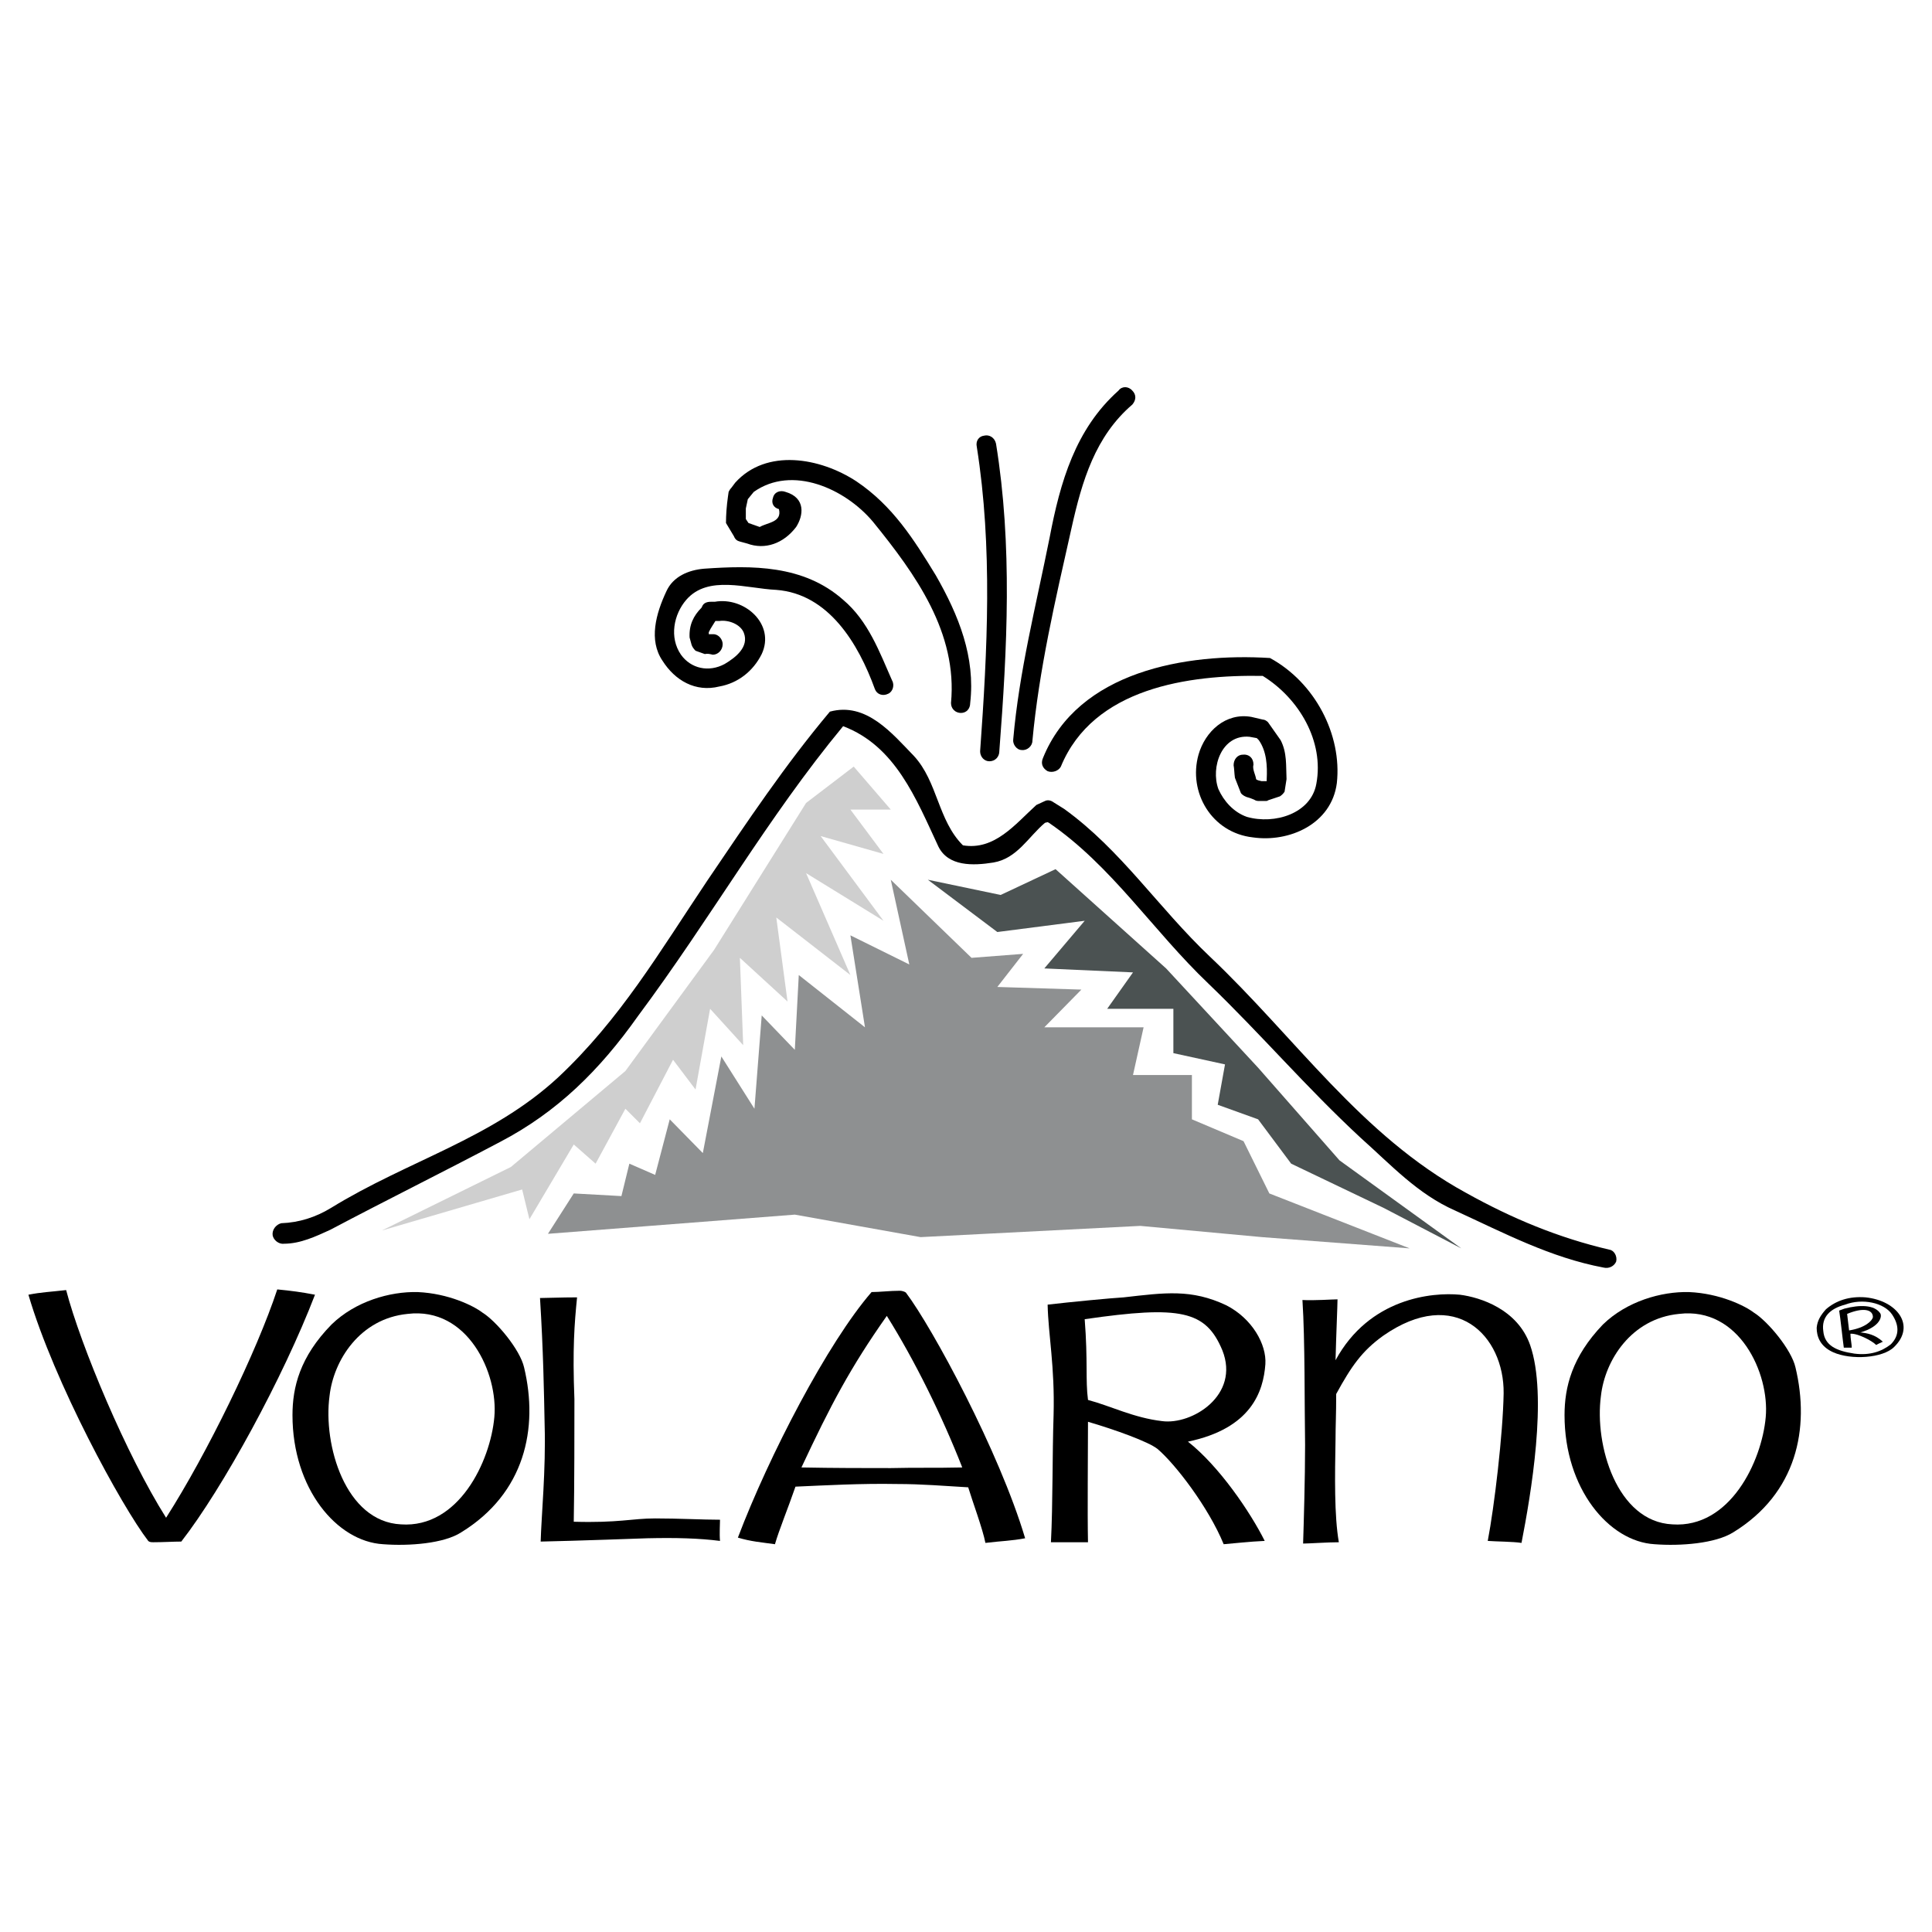
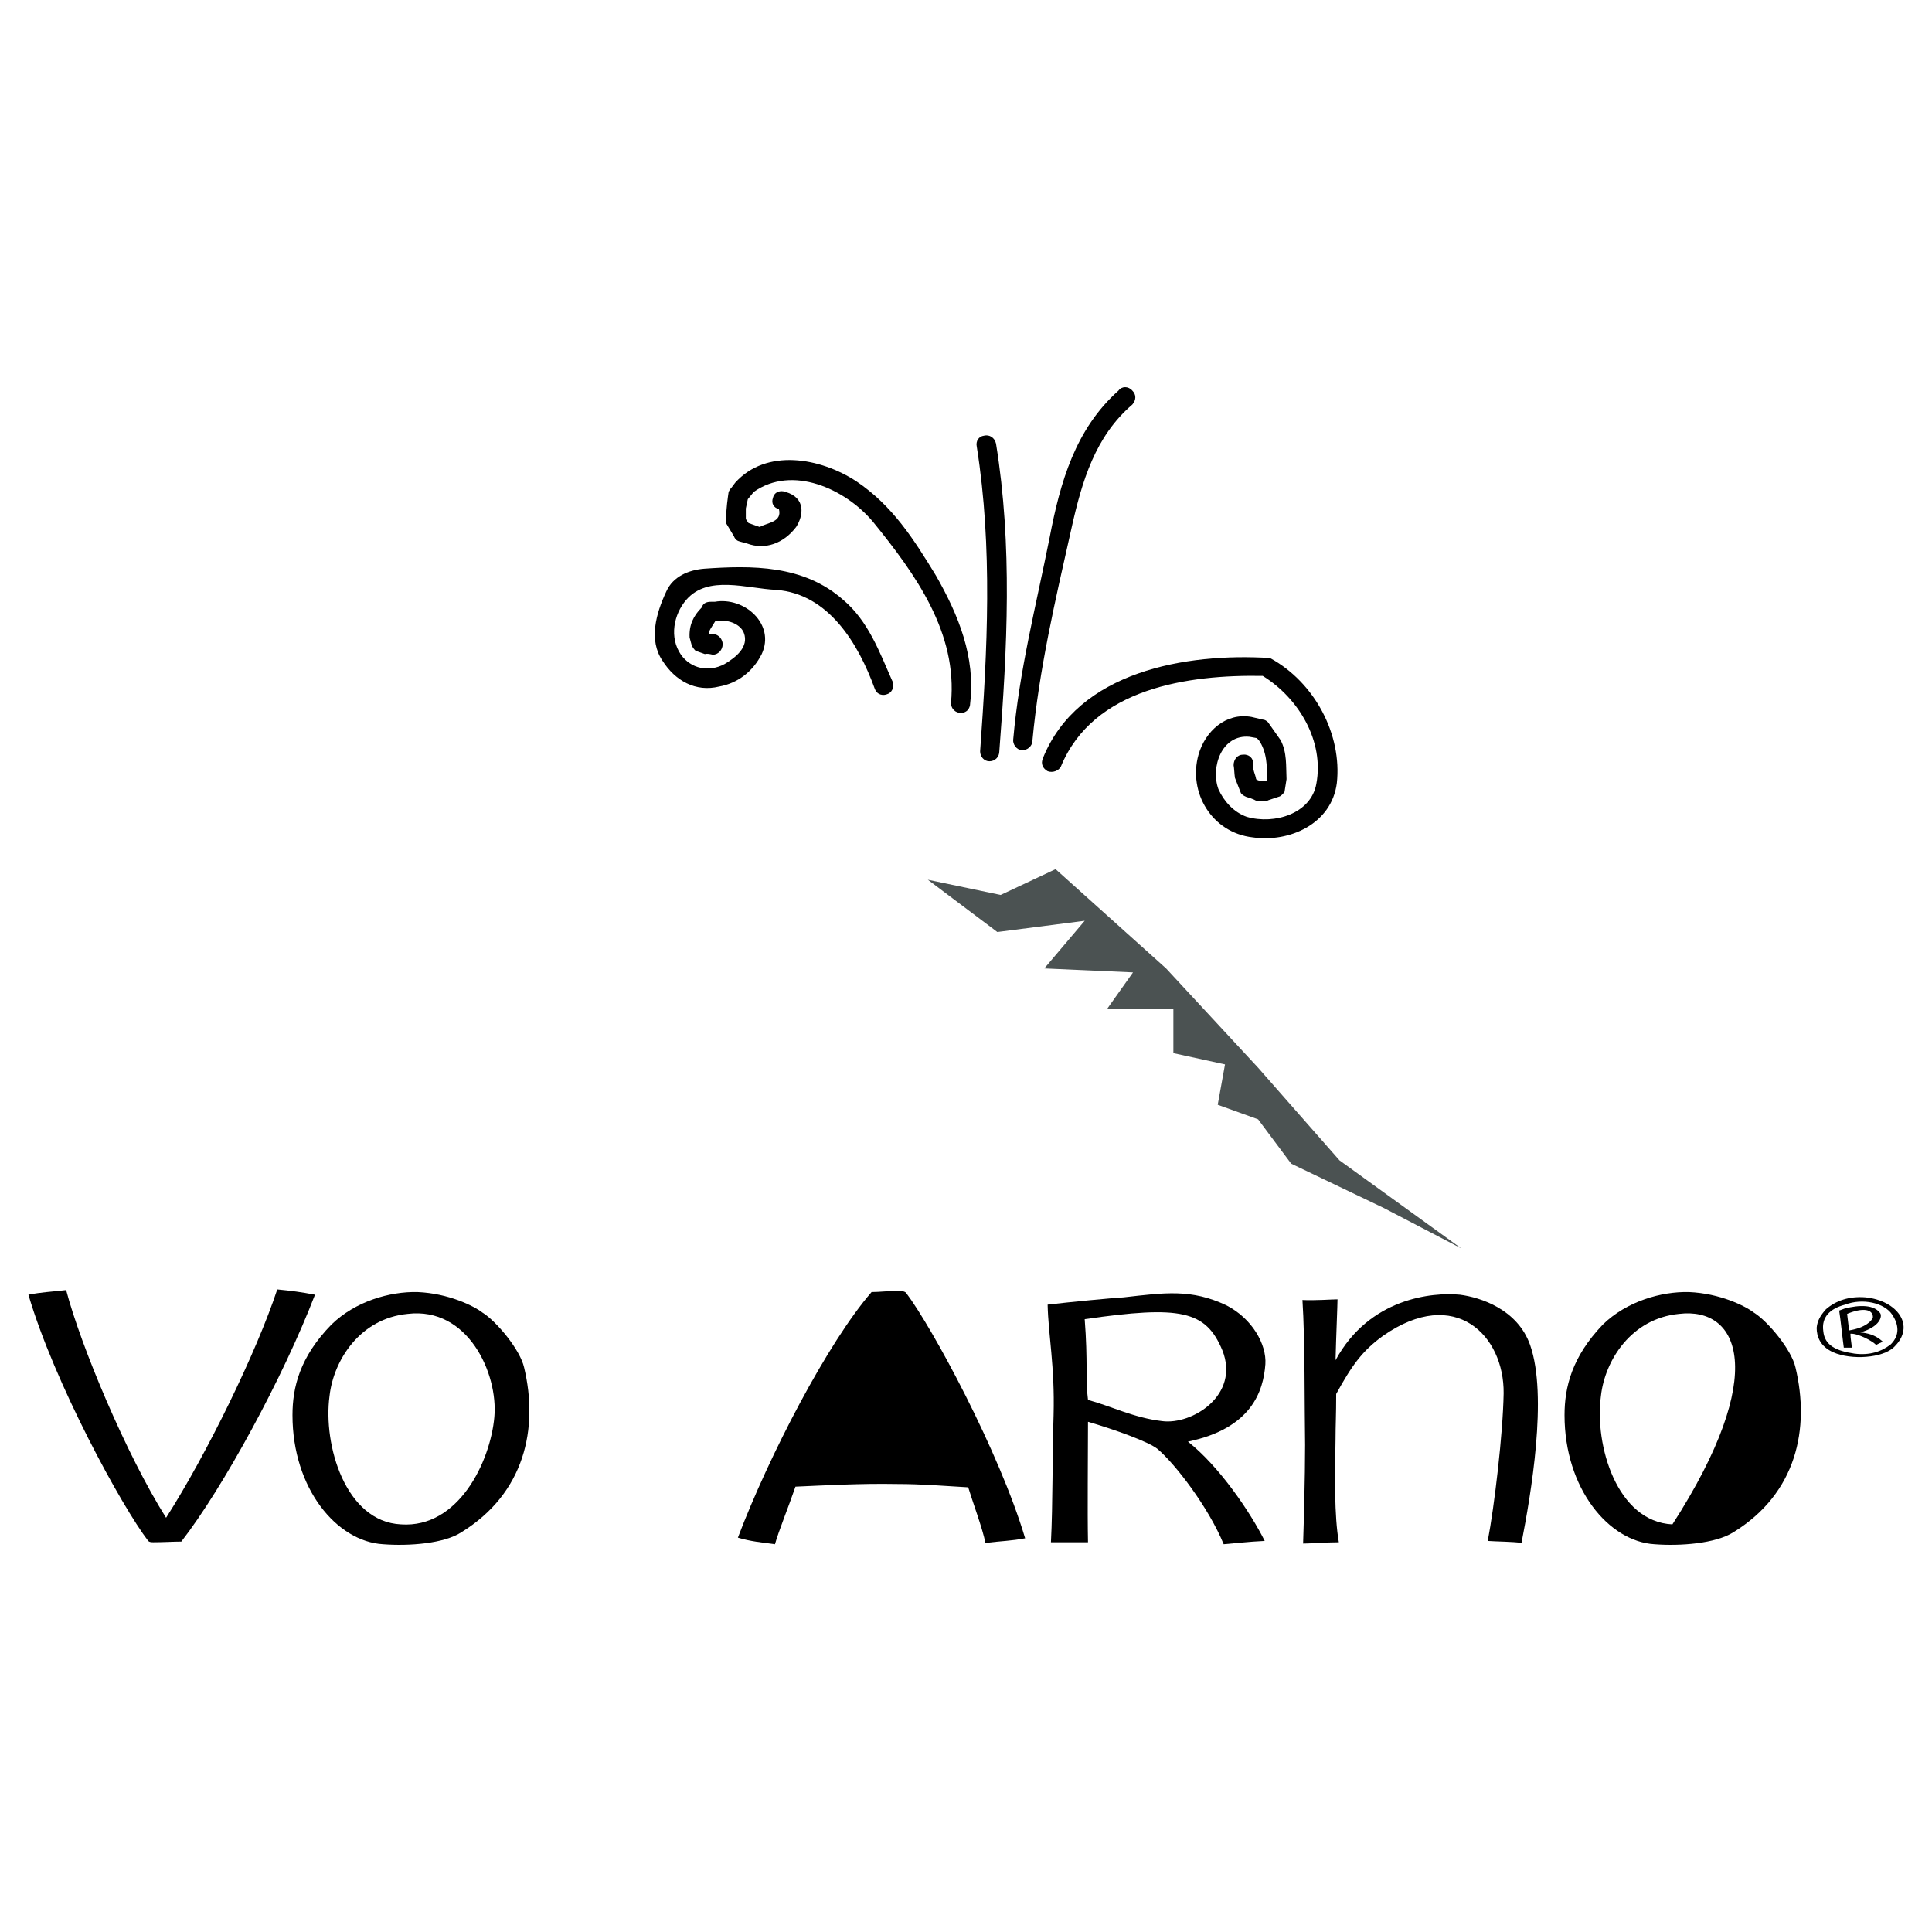
<svg xmlns="http://www.w3.org/2000/svg" version="1.0" id="Layer_1" x="0px" y="0px" width="192.756px" height="192.756px" viewBox="0 0 192.756 192.756" enable-background="new 0 0 192.756 192.756" xml:space="preserve">
  <g>
    <polygon fill-rule="evenodd" clip-rule="evenodd" fill="#FFFFFF" points="0,0 192.756,0 192.756,192.756 0,192.756 0,0  " />
    <path fill-rule="evenodd" clip-rule="evenodd" d="M18.088,153.803c-0.792,0-1.783,0.066-2.773,0.066c-0.198,0-0.396,0-0.528-0.133   c-2.642-3.434-9.376-15.781-11.952-24.562c1.387-0.266,2.047-0.266,3.764-0.463c1.452,5.547,6.009,16.441,9.971,22.715   c4.094-6.404,9.046-16.574,11.093-22.781c1.387,0.133,2.377,0.264,3.764,0.529C28.257,137.428,22.248,148.455,18.088,153.803   L18.088,153.803z" />
    <path fill-rule="evenodd" clip-rule="evenodd" d="M46.019,152.879c-1.717,1.121-5.216,1.387-7.792,1.188   c-4.622-0.264-9.046-5.547-9.046-12.875c0-2.773,0.727-5.811,3.896-9.047c2.377-2.311,5.811-3.301,8.583-3.236   c3.104,0.133,5.613,1.387,6.471,2.047c1.387,0.859,3.764,3.699,4.16,5.482C53.745,142.512,52.358,148.982,46.019,152.879   L46.019,152.879z" />
    <path fill-rule="evenodd" clip-rule="evenodd" fill="#FFFFFF" d="M40.67,131.088c-4.754,0.463-7.396,4.623-7.792,8.188   c-0.661,4.887,1.585,12.547,7.131,12.811c5.745,0.396,8.914-6.273,9.311-10.697C49.717,137.031,46.679,130.361,40.67,131.088   L40.67,131.088z" />
-     <path fill-rule="evenodd" clip-rule="evenodd" d="M64.574,153.473c0,0-7.263,0.264-10.631,0.33   c0.066-2.51,0.528-7.197,0.396-11.621c-0.066-3.303-0.132-7.396-0.462-12.678c0.594,0,2.179-0.066,3.697-0.066   c-0.264,2.641-0.462,5.15-0.264,10.168c0,2.707,0,8.783-0.066,12.217c4.49,0.131,5.811-0.33,8.122-0.33   c2.377,0,4.754,0.131,6.471,0.131c0,0.199-0.066,1.52,0,2.113C69.724,153.473,67.479,153.406,64.574,153.473L64.574,153.473z" />
    <path fill-rule="evenodd" clip-rule="evenodd" d="M98.315,153.936c-0.265-1.387-1.321-4.227-1.717-5.547   c-2.377-0.133-4.556-0.33-7.131-0.33c-3.565-0.066-7.065,0.131-10.103,0.264c-0.727,2.113-1.651,4.357-2.047,5.744   c-1.386-0.197-2.377-0.264-3.697-0.66c3.104-8.188,8.98-19.479,13.338-24.498c0.792,0,1.849-0.131,2.84-0.131   c0.132,0,0.462,0.066,0.594,0.197c2.642,3.5,9.311,15.848,11.886,24.498C100.891,153.736,99.966,153.736,98.315,153.936   L98.315,153.936z" />
-     <path fill-rule="evenodd" clip-rule="evenodd" fill="#FFFFFF" d="M88.477,131.287c-3.632,5.15-5.613,8.914-8.518,15.121   c3.301,0.064,6.339,0.064,8.914,0.064c2.641-0.064,4.358,0,7.131-0.064C93.958,141.191,91.25,135.711,88.477,131.287   L88.477,131.287z" />
    <path fill-rule="evenodd" clip-rule="evenodd" d="M118.521,143.832c3.104,2.443,6.207,7,7.66,9.904   c-1.52,0.066-3.235,0.264-4.094,0.33c-1.52-3.697-4.82-7.99-6.604-9.508c-0.925-0.727-4.226-1.916-6.934-2.707   c0,3.434-0.065,8.848,0,12.018c-1.32,0-2.311,0-3.697,0c0.198-3.83,0.132-8.783,0.264-12.678c0.132-4.887-0.528-7.99-0.594-11.027   c2.245-0.264,6.404-0.66,7.593-0.727c4.095-0.463,6.735-0.859,10.235,0.793c2.575,1.32,4.028,3.895,3.896,5.877   C126.048,138.814,124.859,142.512,118.521,143.832L118.521,143.832z" />
    <path fill-rule="evenodd" clip-rule="evenodd" fill="#FFFFFF" d="M108.22,131.617c0.33,4.225,0.066,6.074,0.33,8.055   c2.245,0.594,4.557,1.783,7.396,2.113c2.972,0.396,7.792-2.576,6.009-7.064C120.304,130.758,117.794,130.23,108.22,131.617   L108.22,131.617z" />
    <path fill-rule="evenodd" clip-rule="evenodd" d="M151.801,153.936c-0.858-0.133-2.51-0.133-3.368-0.199   c0.66-3.434,1.519-10.697,1.585-14.725c0.066-5.744-4.82-10.764-12.018-5.744c-2.113,1.518-3.17,3.037-4.688,5.811   c0,2.113-0.065,3.104-0.065,4.49c-0.066,3.697-0.133,7.66,0.33,10.301c-1.123,0-2.972,0.131-3.566,0.131   c0.066-2.111,0.198-6.471,0.198-9.838c-0.065-3.896,0-10.434-0.264-14.461c1.188,0.066,2.971-0.066,3.499-0.066   c0,0.596-0.132,3.5-0.197,6.076c3.367-6.207,9.641-6.803,12.413-6.537c2.047,0.264,5.745,1.453,7,5.018   C154.441,139.275,152.725,149.18,151.801,153.936L151.801,153.936z" />
    <path fill-rule="evenodd" clip-rule="evenodd" d="M172.93,152.879c-1.782,1.121-5.282,1.387-7.857,1.188   c-4.556-0.264-8.979-5.547-8.979-12.875c0-2.773,0.726-5.811,3.829-9.047c2.378-2.311,5.812-3.301,8.584-3.236   c3.104,0.133,5.613,1.387,6.472,2.047c1.387,0.859,3.764,3.699,4.159,5.482C180.59,142.512,179.27,148.982,172.93,152.879   L172.93,152.879z" />
-     <path fill-rule="evenodd" clip-rule="evenodd" fill="#FFFFFF" d="M167.516,131.088c-4.754,0.463-7.396,4.623-7.791,8.188   c-0.661,4.887,1.584,12.547,7.131,12.811c5.745,0.396,8.914-6.273,9.311-10.697C176.562,137.031,173.524,130.361,167.516,131.088   L167.516,131.088z" />
-     <path fill-rule="evenodd" clip-rule="evenodd" d="M160.582,124.684c-5.084-1.189-9.706-3.104-14.328-5.68   c-10.499-5.744-16.97-15.451-25.554-23.572c-5.151-4.886-8.849-10.631-14.527-14.725l-1.057-0.66   c-0.264-0.198-0.594-0.264-0.858-0.132l-0.858,0.396c-2.112,1.915-4.16,4.556-7.329,4.028c-2.509-2.509-2.509-6.339-4.886-8.914   C89.005,73.179,86.43,70.01,82.798,71c-4.49,5.349-8.188,10.896-12.216,16.838c-4.82,7.197-8.716,13.867-14.923,19.677   c-6.669,6.141-14.923,8.254-22.649,13.008c-1.519,0.924-3.169,1.453-4.952,1.518c-0.528,0.133-0.924,0.66-0.858,1.189   c0.066,0.463,0.594,0.924,1.123,0.857c1.65,0,3.169-0.725,4.622-1.387c5.745-3.037,11.225-5.744,16.97-8.781   c5.679-2.971,9.905-7.131,13.735-12.545c7.329-9.839,12.876-19.744,20.469-28.922c5.217,1.981,7.264,7.198,9.509,12.018   c0.99,1.981,3.433,1.915,5.48,1.584c2.377-0.396,3.5-2.575,5.15-3.961l0.265-0.066l0.132,0.066   c6.272,4.292,10.367,10.763,15.913,16.045c5.283,5.084,9.772,10.367,15.188,15.385c3.037,2.707,5.679,5.613,9.442,7.264   c4.887,2.246,9.509,4.688,14.791,5.68c0.528,0.131,1.057-0.133,1.255-0.596C161.375,125.344,161.045,124.75,160.582,124.684   L160.582,124.684z" />
+     <path fill-rule="evenodd" clip-rule="evenodd" fill="#FFFFFF" d="M167.516,131.088c-4.754,0.463-7.396,4.623-7.791,8.188   c-0.661,4.887,1.584,12.547,7.131,12.811C176.562,137.031,173.524,130.361,167.516,131.088   L167.516,131.088z" />
    <path fill-rule="evenodd" clip-rule="evenodd" d="M71.771,68.491c1.849-0.33,3.368-1.519,4.226-3.236   c1.387-2.971-1.717-5.744-4.688-5.216h-0.396c-0.396,0-0.726,0.132-0.858,0.462l-0.066,0.132c-0.792,0.792-1.254,1.717-1.188,2.972   l0.198,0.726c0.066,0.198,0.198,0.396,0.396,0.594l0.924,0.33c0.264-0.066,0.528,0,0.792,0.066c0.528,0,0.99-0.462,0.99-1.056   c0-0.462-0.396-0.991-0.924-0.991h-0.462v-0.198c0.132-0.264,0.198-0.396,0.331-0.594l0.33-0.528h0.396   c0.924-0.132,2.113,0.33,2.443,1.188c0.528,1.387-0.792,2.443-1.915,3.104c-1.585,0.858-3.368,0.462-4.358-0.925   c-1.188-1.716-0.726-4.028,0.529-5.48c2.179-2.509,6.009-1.123,8.98-0.99c5.216,0.396,8.188,5.348,9.839,9.904   c0.198,0.529,0.792,0.727,1.32,0.462c0.462-0.198,0.661-0.858,0.396-1.32c-1.254-2.839-2.377-5.943-4.886-8.056   c-3.961-3.5-9.112-3.434-13.866-3.103c-1.585,0.132-3.104,0.792-3.764,2.245c-1.057,2.245-1.783,4.886-0.396,6.933   C67.347,67.897,69.394,69.085,71.771,68.491L71.771,68.491z" />
    <path fill-rule="evenodd" clip-rule="evenodd" d="M73.818,54.03l0.727,0.198c1.783,0.66,3.632,0,4.886-1.651   c0.727-1.123,0.991-2.905-1.057-3.5c-0.528-0.198-1.123,0-1.254,0.594c-0.198,0.528,0.066,0.99,0.594,1.123   c0.33,1.32-1.123,1.32-1.915,1.783l-1.122-0.396l-0.265-0.396c0-0.33,0-0.66,0-1.057l0.198-0.924l0.594-0.726   c3.83-2.708,9.112-0.33,11.886,2.971c4.292,5.282,8.452,11.093,7.792,18.092c0,0.595,0.462,0.991,0.99,0.991   c0.529,0,0.925-0.396,0.925-0.991c0.528-4.556-1.123-8.716-3.434-12.744c-2.179-3.566-4.292-6.934-7.924-9.376   c-3.632-2.377-8.98-3.302-12.083,0.132l-0.396,0.528c-0.132,0.132-0.198,0.264-0.264,0.396l-0.066,0.462   c-0.132,0.924-0.198,1.849-0.198,2.642l0.792,1.32C73.356,53.832,73.554,53.964,73.818,54.03L73.818,54.03z" />
    <path fill-rule="evenodd" clip-rule="evenodd" d="M97.787,74.962c0,0.529,0.396,0.991,0.925,0.991c0.594,0,0.99-0.462,0.99-0.991   c0.792-10.301,1.32-20.536-0.33-30.704c-0.133-0.594-0.66-0.924-1.188-0.792c-0.528,0.066-0.859,0.528-0.727,1.123   C99.042,54.625,98.514,64.859,97.787,74.962L97.787,74.962z" />
    <path fill-rule="evenodd" clip-rule="evenodd" d="M101.947,74.83c0.528,0.066,1.057-0.396,1.057-0.924   c0.66-7.065,2.244-13.867,3.896-21.196c1.057-4.754,2.377-9.178,6.074-12.348c0.396-0.462,0.396-0.99,0-1.387   c-0.396-0.462-1.056-0.462-1.386,0c-4.293,3.83-5.811,9.112-6.867,14.659c-1.387,6.933-3.038,13.338-3.632,20.139   C101.022,74.236,101.419,74.83,101.947,74.83L101.947,74.83z" />
    <path fill-rule="evenodd" clip-rule="evenodd" d="M104.06,75.622c-0.264,0.595,0,1.057,0.463,1.321   c0.528,0.198,1.122-0.066,1.32-0.462c3.235-7.858,12.744-9.178,20.14-9.046c3.632,2.245,6.141,6.537,5.349,10.763   c-0.528,2.971-4.16,4.094-6.934,3.301c-1.32-0.462-2.311-1.584-2.839-2.773c-0.793-2.179,0.33-5.48,3.103-5.217l0.727,0.132   l0.198,0.198c0.793,1.123,0.858,2.576,0.793,3.896v0.198h-0.528l-0.265-0.066c-0.065,0-0.132-0.066-0.198-0.066l-0.065-0.066   c-0.066-0.462-0.396-0.991-0.265-1.453c0-0.661-0.462-1.057-1.057-0.99c-0.528,0-0.924,0.462-0.924,1.056   c0.065,0.331,0.065,0.792,0.132,1.255l0.594,1.519c0.133,0.198,0.463,0.396,0.793,0.462l0.198,0.066l0.33,0.132   c0.198,0.132,0.33,0.132,0.528,0.132h0.66c0.066,0,0.132,0,0.198-0.066l1.188-0.396c0.198-0.132,0.33-0.264,0.462-0.462   l0.198-1.255c-0.066-1.32,0.066-2.641-0.594-3.896l-1.255-1.783c-0.132-0.132-0.33-0.264-0.528-0.264l-1.123-0.264   c-2.575-0.462-4.622,1.453-5.282,3.764c-1.057,3.764,1.321,7.792,5.415,8.254c3.631,0.528,7.857-1.321,8.386-5.415   c0.528-4.82-2.179-10.037-6.669-12.479C118.322,65.124,107.56,66.972,104.06,75.622L104.06,75.622z" />
-     <polygon fill-rule="evenodd" clip-rule="evenodd" fill="#CFCFCF" points="38.095,122.768 50.971,116.43 62.395,106.855    71.243,94.771 80.421,80.113 85.175,76.481 88.873,80.773 84.845,80.773 88.147,85.197 81.874,83.414 88.147,91.866 80.421,87.112    84.845,97.28 77.45,91.536 78.572,99.922 73.818,95.564 74.148,104.279 70.847,100.648 69.394,108.703 67.149,105.732    63.847,112.07 62.395,110.619 59.423,116.1 57.244,114.184 52.82,121.646 52.094,118.674 38.095,122.768  " />
    <polygon fill-rule="evenodd" clip-rule="evenodd" fill="#4B5252" points="105.314,86.716 99.834,89.291 92.571,87.772    99.504,92.988 108.22,91.866 104.192,96.62 113.04,97.016 110.465,100.648 117.068,100.648 117.068,105.072 122.219,106.195    121.492,110.223 125.521,111.676 128.821,116.1 138.066,120.523 145.792,124.551 133.642,115.77 125.521,106.525 116.342,96.62    105.314,86.716  " />
-     <polygon fill-rule="evenodd" clip-rule="evenodd" fill="#8E9091" points="88.873,87.772 96.929,95.564 102.079,95.167    99.504,98.469 107.89,98.732 104.192,102.496 114.097,102.496 113.04,107.252 118.917,107.252 118.917,111.676 124.067,113.854    126.643,119.07 140.641,124.551 125.916,123.428 113.767,122.307 91.845,123.428 79.299,121.184 54.669,123.098 57.244,119.07    61.999,119.334 62.791,116.1 65.366,117.221 66.819,111.676 70.121,115.043 71.969,105.402 75.271,110.619 75.997,101.309    79.299,104.742 79.695,97.28 86.298,102.496 84.845,93.319 90.722,96.224 88.873,87.772  " />
    <path fill-rule="evenodd" clip-rule="evenodd" d="M182.901,134.918c-1.321-0.594-1.651-1.584-1.651-2.443   c0.066-0.727,0.396-1.254,0.925-1.848c0.99-0.859,2.311-1.322,3.962-1.189c3.169,0.33,5.019,2.84,2.839,4.951   C187.854,135.512,184.684,135.711,182.901,134.918L182.901,134.918z" />
    <path fill-rule="evenodd" clip-rule="evenodd" fill="#FFFFFF" d="M184.09,130.164c-1.52,0.396-2.377,1.254-2.18,2.641   c0.133,1.453,1.321,1.98,3.104,2.246c1.52,0.197,2.708-0.199,3.632-0.926c0.925-0.924,0.793-1.98,0.132-2.971   C187.985,129.965,185.807,129.504,184.09,130.164L184.09,130.164z" />
    <path fill-rule="evenodd" clip-rule="evenodd" d="M187.193,134.191c-0.463-0.463-1.915-1.188-2.575-1.123   c0,0.463,0.132,1.057,0.132,1.387c-0.265,0-0.528,0-0.793,0c-0.132-0.924-0.33-2.904-0.462-3.697   c0.198-0.066,0.33-0.131,0.528-0.197c1.519-0.396,2.972-0.396,3.565,0.461c0.198,0.266,0.066,1.32-1.98,1.916   c0.66,0.066,1.452,0.197,2.245,0.924C187.589,133.994,187.392,134.061,187.193,134.191L187.193,134.191z" />
    <path fill-rule="evenodd" clip-rule="evenodd" fill="#FFFFFF" d="M184.288,131.088l0.197,1.65c1.651-0.264,2.312-0.99,2.377-1.32   C186.862,130.627,185.872,130.428,184.288,131.088L184.288,131.088z" />
  </g>
</svg>